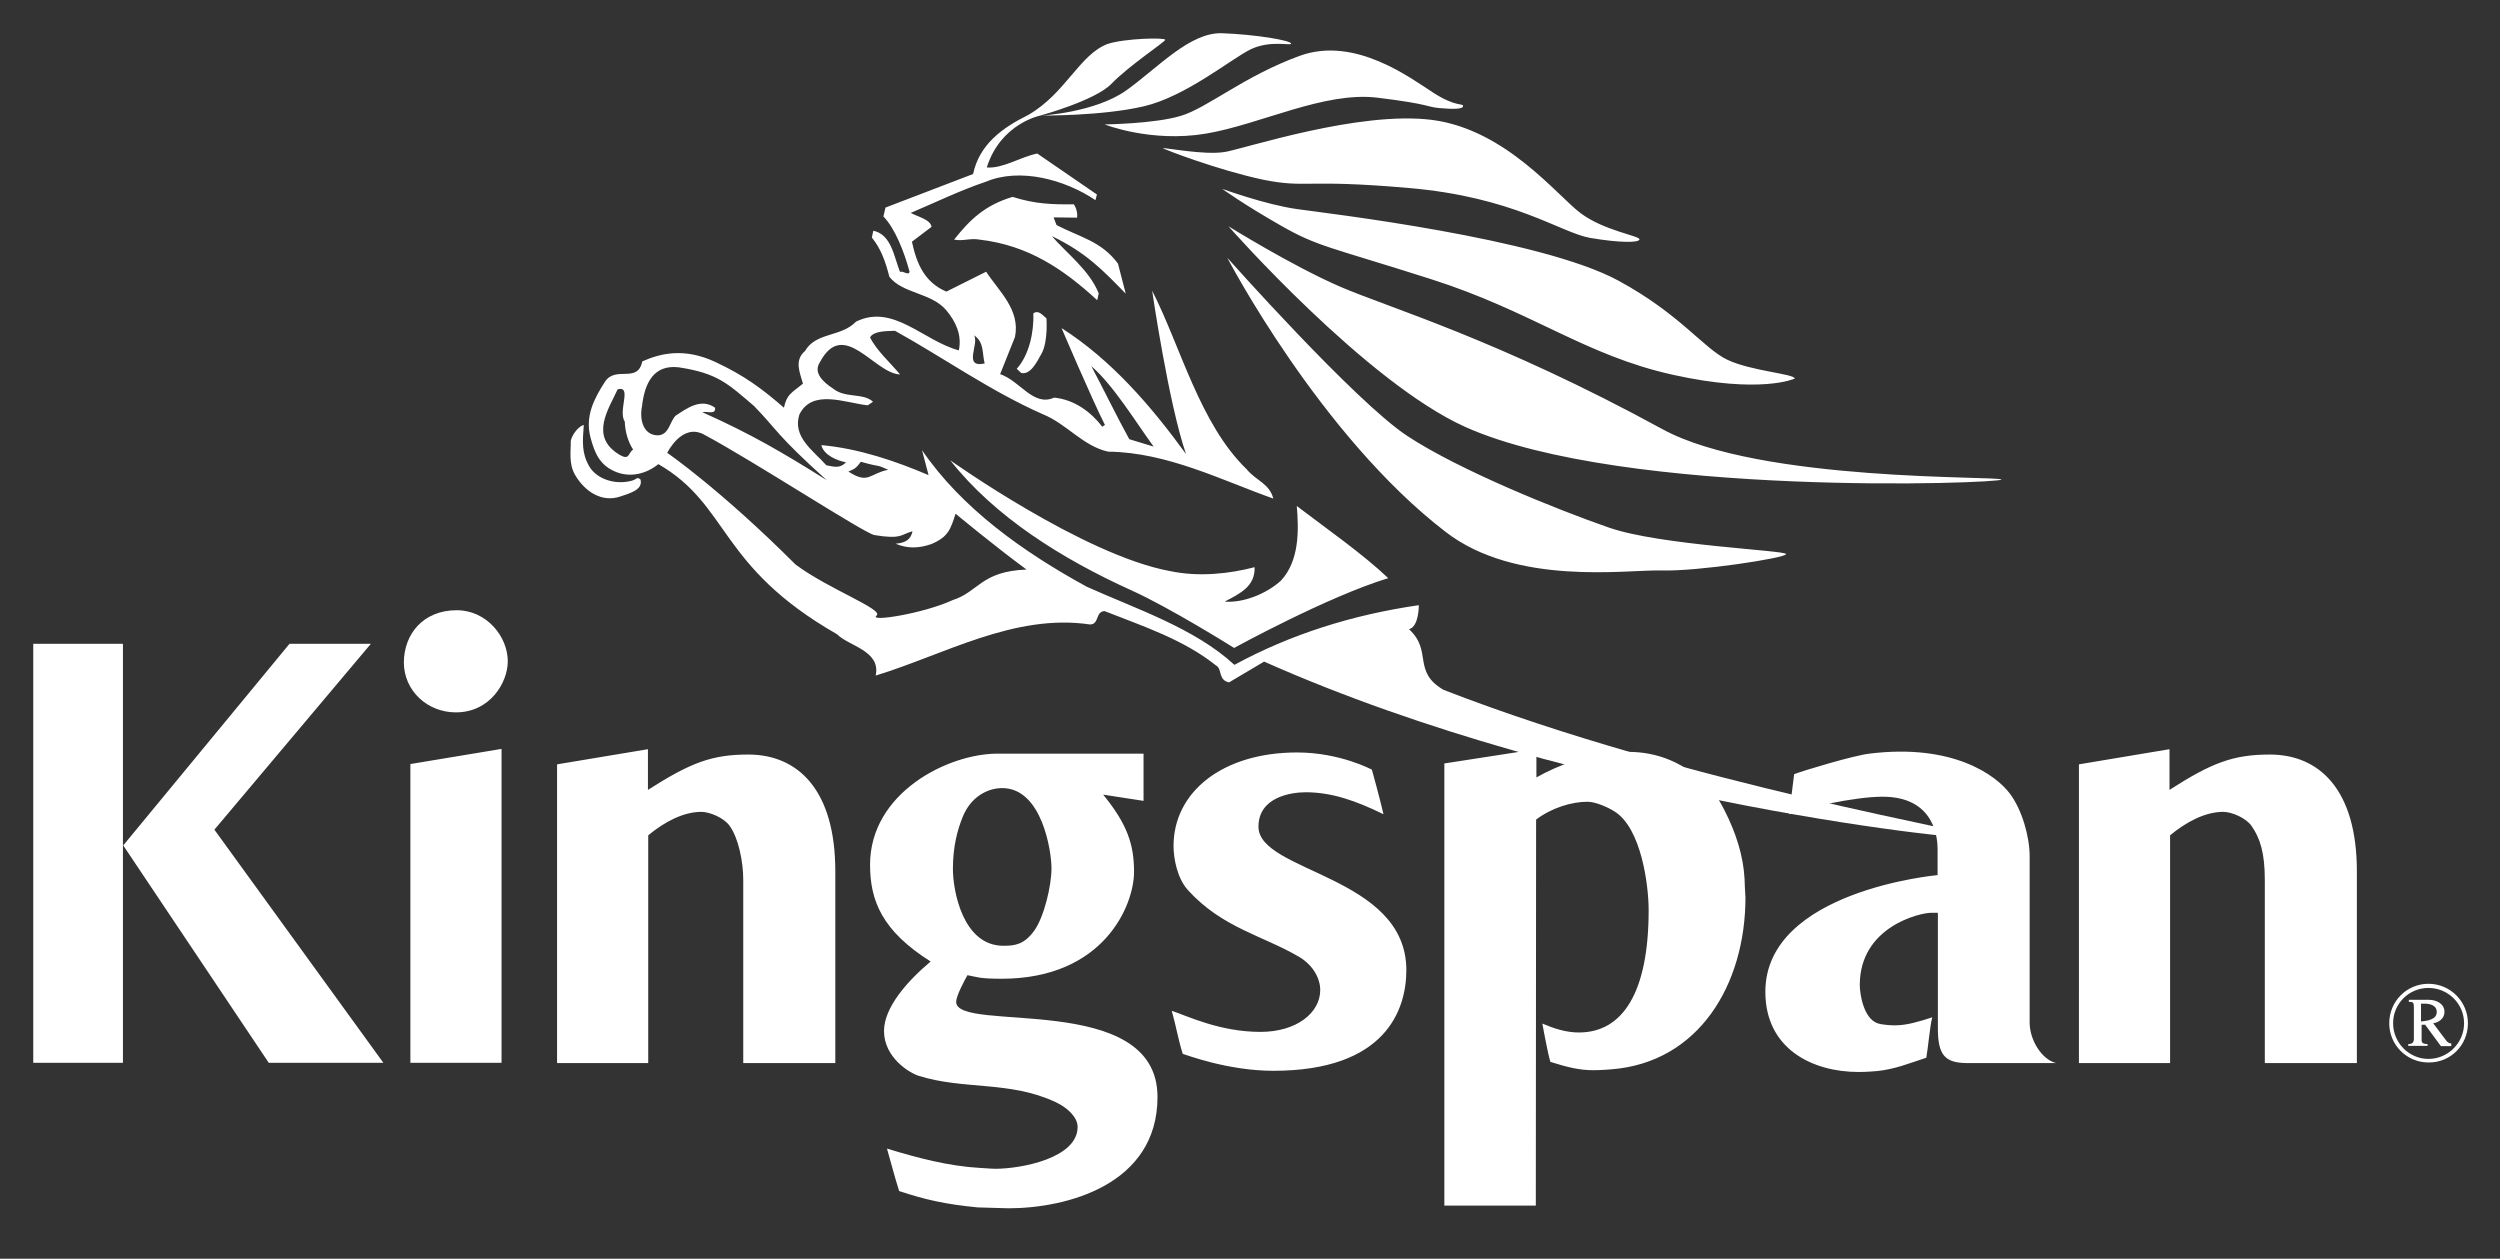
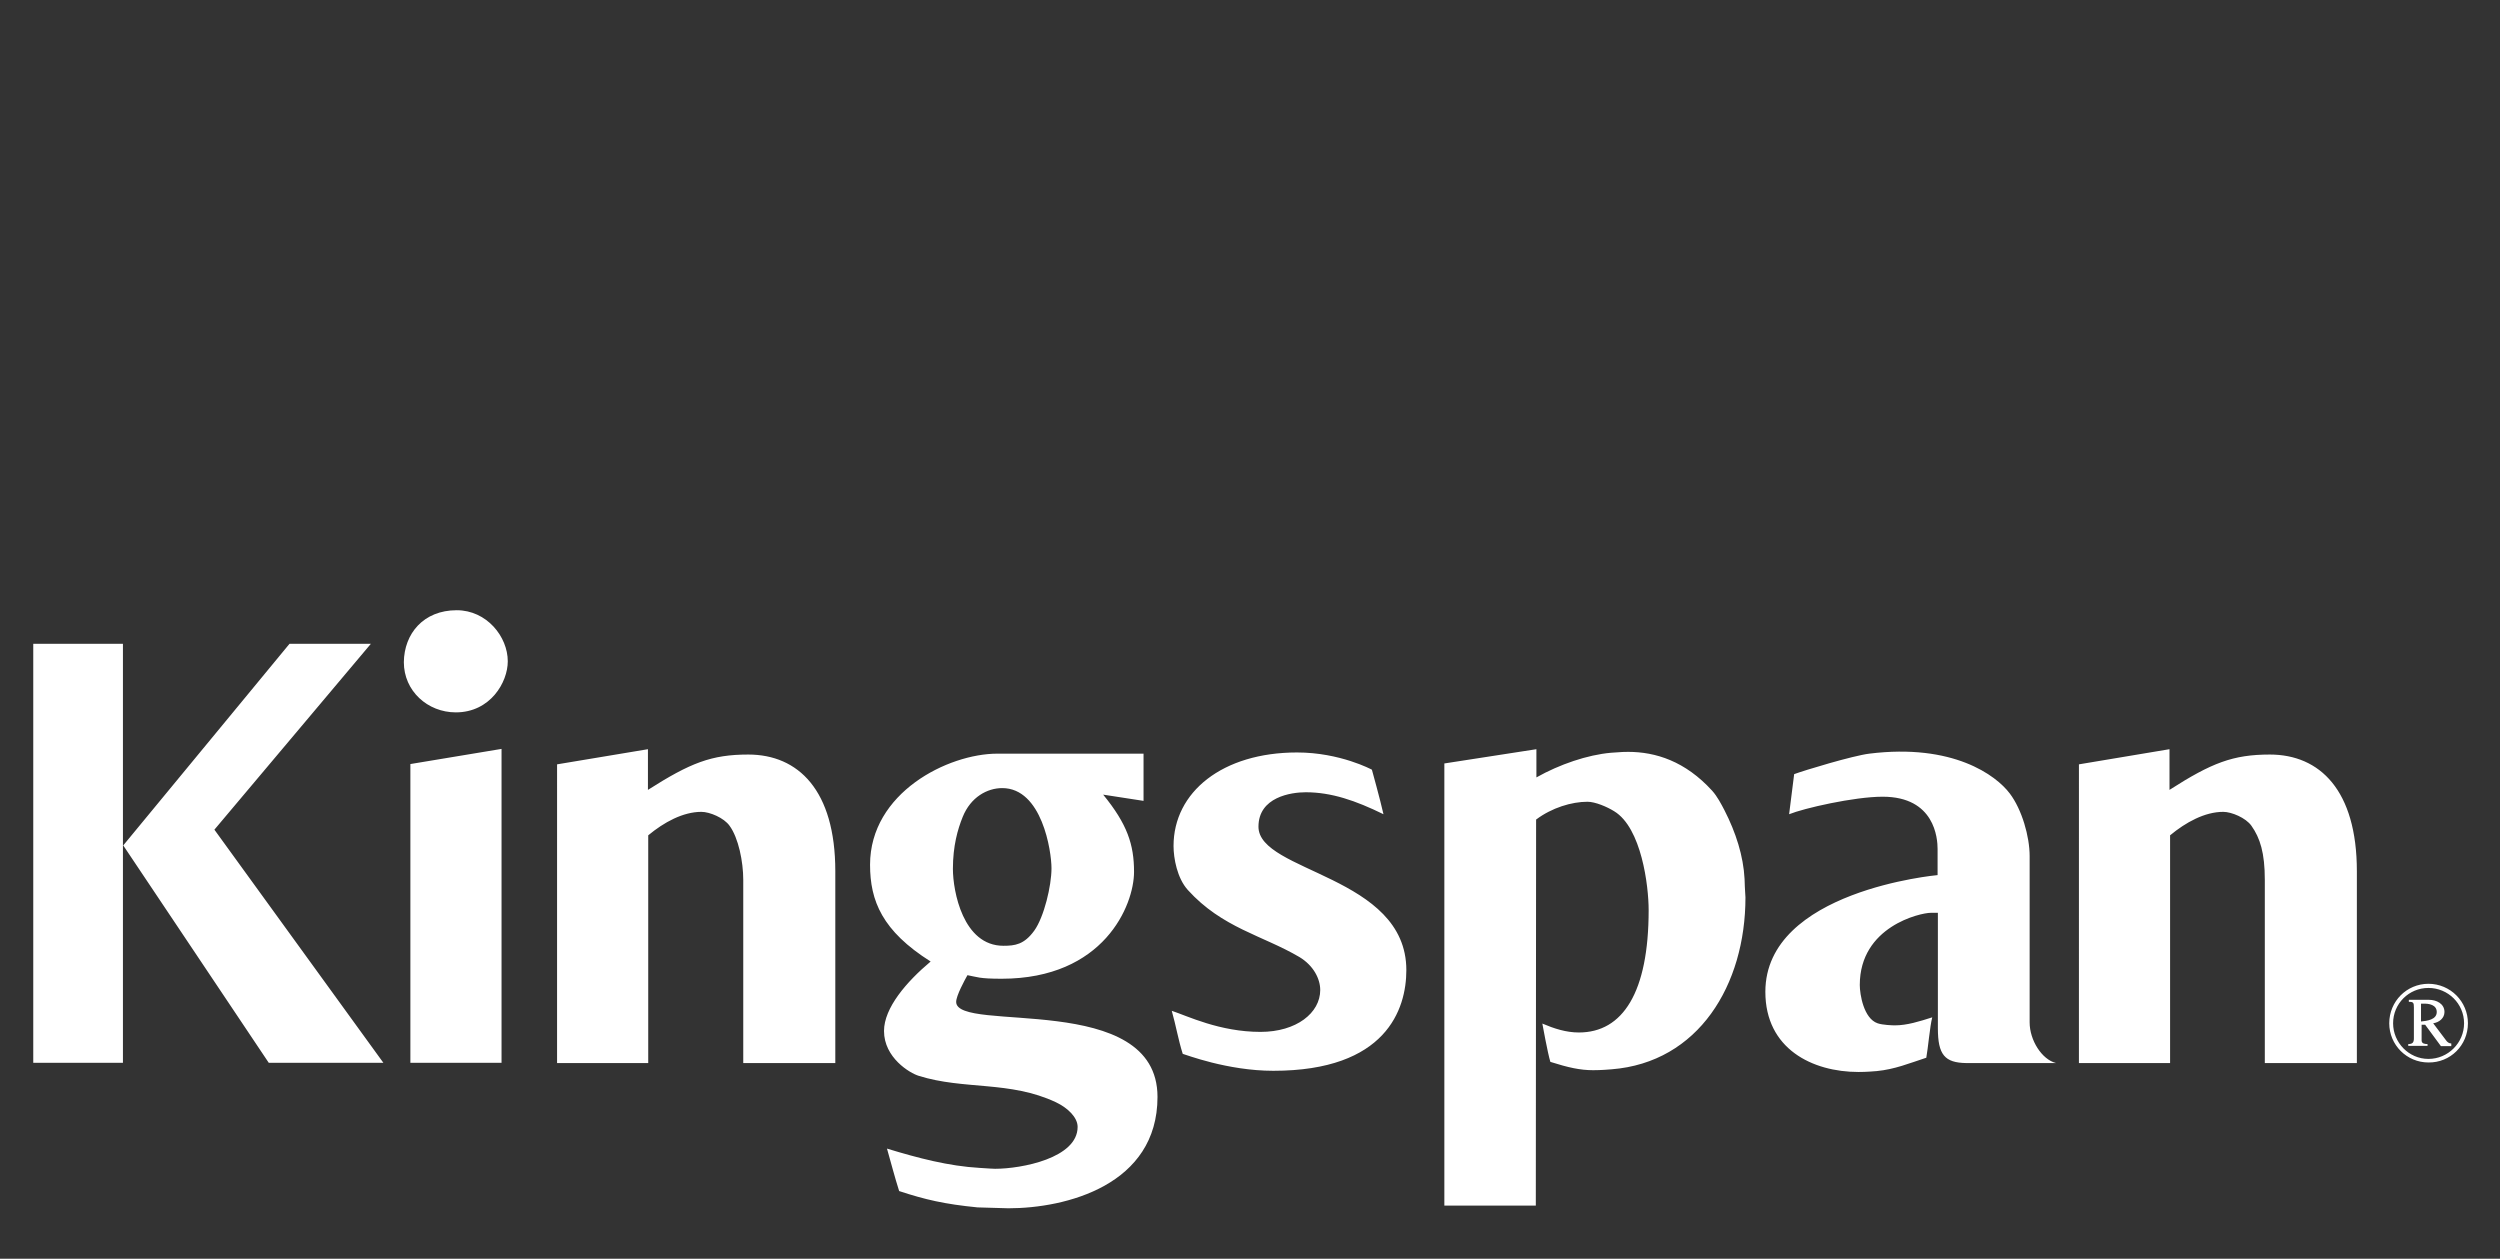
<svg xmlns="http://www.w3.org/2000/svg" id="Ebene_1" x="0px" y="0px" viewBox="0 0 841.9 423.9" style="enable-background:new 0 0 841.9 423.9;" xml:space="preserve">
  <rect x="0" y="0" width="841.9" height="423.9" fill="#333333" stroke="none" />
  <style type="text/css">	.st0{fill-rule:evenodd;clip-rule:evenodd;fill:#FFFFFF;}</style>
  <g>
-     <path class="st0" d="M321.8,173c0,0,13.5,11.2,23.9,18.8c-15.4,0.6-16.1,7.5-24.9,10.3c-9.7,4.5-28.5,7.5-25.6,5.2  c2.5-2.1-16.2-8.9-27.3-17.2c-25.3-25.3-43.2-37.6-43.2-37.6s4.9-10.1,12.3-6.2c16.7,8.9,54.2,33.4,57.5,33.9  c9.2,1.5,8.8-0.2,12.8-1.3c-0.6,2.8-2.3,3.9-5.7,4.2c4,1.7,7.8,1.6,12.1,0.1C319.3,180.8,320.1,178.3,321.8,173 M413.3,86.8  c0,0,43,48.4,60.6,60c17.6,11.6,50.7,24.9,68,30.9c17.3,6,59.6,7.6,59.6,8.9c0,1.3-30,5.9-41.9,5.5c-11.9-0.3-49,5.4-72.8-13  C444.4,146.5,413.3,86.8,413.3,86.8 M411.6,63.6c0,0,14.5,5.3,25.1,6.8c10.6,1.5,81.9,9.8,108.3,24.1c21,11.4,28.7,22.9,36.8,26.7  c8.1,3.8,22.6,4.7,22.6,6.3c0,1.6,0,0,0,0s-11.4,5.3-41.1-1.3c-29.7-6.6-47.2-21.3-81.4-32.2c-34.2-10.9-38.1-10.9-50.5-18  C418.9,68.9,411.6,63.6,411.6,63.6 M391.6,49.9c0.1-0.3,13.8,2.4,20.7,1.3c6.9-1.1,45.3-14,70.1-10.8c24.8,3.3,42,25.5,49.9,31.4  c7.9,5.9,19.8,7.6,19.8,8.8c0,1.2-6.8,1.2-16.7-0.5c-9.9-1.8-25.7-13.8-61.1-16.8c-35.4-3.1-34,0.2-49-2.8  C410.2,57.3,391.5,50.1,391.6,49.9 M372,41.9c0,0,15.6,6.2,34.1,3.1c18.4-3.1,39.8-14.3,57.8-12.1c18,2.2,16.3,3.1,20.9,3.5  c4.6,0.4,7.9,0.4,7.9-0.7c0-1-2.4,0.4-9.9-4.4c-7.5-4.8-26.4-19.3-45.1-12.5c-18.7,6.8-31.2,17.6-40,20.2  C388.9,41.7,372,41.9,372,41.9 M350.9,38.9c0,0,17.8-1,28.3-8.4c10.6-7.5,21.5-19.8,32.5-19.3c11,0.4,23.1,2.4,23.1,3.5  c0,0.8-7.2-1.3-13.8,2c-6.6,3.3-21.7,15.8-35.8,19.1C371.1,39.1,350.9,38.9,350.9,38.9 M362.7,73.3l-7.9-0.1l1,2.6  c7.9,4.1,15.1,5.4,20.7,13l2.6,10.1c-7.8-8-13.3-13.8-24.9-19.4c5.1,5.9,12.7,11.5,15.8,19.3l-0.5,2.3  c-11.3-10.4-23.2-18.5-39.6-20.4c-3.1-0.6-5.6,0.6-8.6,0c5.4-6.8,10.4-11.6,19.7-14.4c7.5,2.4,13.4,2.6,20.6,2.5  C362.3,69.7,363,71.7,362.7,73.3 M350.8,119c-1.8,3.3-3.9,7.3-6.9,6.6l-1.5-1.4c4.2-4.7,5.8-12.3,5.6-18.7c1.8-1.2,3,0.6,4.4,1.7  C352.4,107.2,353,114.9,350.8,119 M331.6,122.4c-7.5,1.6-1.7-6.7-3.6-9.5C331.5,115.2,330.7,119,331.6,122.4 M388.5,150.4l-8.2-2.5  c-4-7.2-9.4-18.3-12.8-24.6C374.9,129.6,383,142.9,388.5,150.4 M278.4,161.7c-15-9.4-25.2-15.4-41.9-22.9c1.7-0.4,4.6,1,4.3-1.5  c-4.8-3.4-9.6,0.3-13.3,2.7c-2,2-2.2,6.7-6.2,6.6c-4.7-0.2-6-5.3-5.1-9.8c0.9-7.8,3.9-14.1,12.4-13.1c13.1,2,16.5,5.5,25.3,13  C261.8,144.8,261.1,146.1,278.4,161.7 M467.5,194.7c-20.4,6.2-51.9,23.5-51.9,23.5s-21.5-13.5-34.6-19.4  c-23.2-10.5-46-24.7-61-43.8c0,0,44.8,31.9,73.9,37.3c9.9,2.1,20.2,0.9,28.6-1.3c0.2,6.4-4.7,8.8-10.1,11.6  c6.2,0.5,14.1-2.6,19-7.1c6.2-6.7,6-17,5.3-25.1C446.4,177.8,458.9,186.5,467.5,194.7 M210.4,142c0.1,3.2,1,6.6,2.8,9.4  c-1.8,1.2-1.1,3.9-4.8,1.6c-9.9-6.1-3.4-15.3-0.4-21.9C213,129.8,208,138.3,210.4,142 M299.1,158.2c-6.4,1.3-6.6,5-13.4,0.6  c2.1-0.9,2.6-1.1,4.2-3.3C296.8,157.5,294.8,156.2,299.1,158.2 M196.6,143.1c-0.4,5.5-0.8,9.3,1.8,13.9c2.5,4.3,8.7,6.4,14.3,4.9  c1.9-0.5,1.7-1.5,3-0.4c0.9,3.4-3.5,4.6-6.8,5.7c-6.2,2.1-11.9-1.6-15.2-7.2c-2.3-3.9-1.4-8.3-1.5-11.5  C192.7,146.2,194.9,143.5,196.6,143.1 M413.7,76.2c0,0,21.2,13.2,37.5,20.3c16.4,7.1,53.3,17.8,108.6,48  c32.8,18,114.2,15.7,114.2,17c0,1.3-127.1,6.2-180.5-17.7C460,128.8,413.7,76.2,413.7,76.2 M668.6,282.4  c-0.3,1.6-135-11.6-242.9-59.6l-11.8,7c-3.8-0.8-2.2-4.5-4.4-5.7c-10.9-8.7-24.3-13.1-37.5-18.3c-3.2,0.1-1.7,4.4-4.9,4.5  c-25.5-3.8-49.2,10.2-72.2,17.2c1.8-8.4-9.1-9.9-13-13.9c-40.2-23-36.1-43.4-60.2-57.3c-3.9,3.2-9.5,4.8-14.8,2.4  c-4.9-2.2-6.6-6-8-11.2c-2-7.3,1.2-13.3,4.8-18.9c3.6-5.6,11,0.7,12.6-6.9c6.1-2.7,14.1-4.7,24.6,0.2c9.8,4.6,15.6,8.9,23.1,15.4  c1-4.6,2.5-4.9,6.4-8.1c-0.9-3.4-3.1-7.8,0.7-11c3.7-6.4,12.1-4.6,17.2-9.9c12.5-6.1,22.5,6.4,34.6,9.7c1.1-5.3-1.1-9.8-4.3-13.6  c-5.1-5.9-14.7-5.5-19.1-11.2c-1.3-5.1-2.8-9.4-5.9-13.2l0.5-2.3c6.1,1.3,6.9,8.6,9,13.9c0.9-0.6,2.9,1.4,3.2-0.1  c-1.8-6.7-4.9-14.6-8.8-18.6l0.7-3l29.5-11.3c2.1-9.9,9.7-15.5,18.6-19.9c12.6-7.3,17.2-20.3,26.7-23.9c5.8-1.9,19.4-2.2,19.4-1.4  c0,0.7-12.1,8.6-18.2,14.9c-5.5,5.6-23.8,10.6-23.8,10.6s-13.4,2.6-18.1,17.5c5.5,0.4,11.2-3.5,17-4.7l20.1,13.8l-0.5,1.9  c-10.4-7-25.5-11-36.9-6.2c-8.6,2.9-16.6,6.8-25.3,10.5c2.1,1.2,6.7,2.2,7,4.7l-6.6,5c1.6,7.5,4.3,13.7,11.6,16.8l13.4-6.7  c4.2,6.5,11.6,12.8,9.7,22l-5,12.5c6.7,2.2,11.2,11.1,18.2,7.9c7,0.7,12.5,5,16.2,9.8l0.9-0.6c-4.5-8.9-14.6-32.6-14.6-32.6  c16.8,10.7,30.2,26.3,41.9,42.4c-5.9-17.2-11.4-55-11.4-55c9.6,18.8,16,44.8,31.8,60.1c3.2,3.9,7.7,4.8,9,9.9  c-17-6-35.7-15.6-55.6-15.8c-8.4-1.8-13.9-9.3-22-12.6c-17.5-7.7-33.4-19-49.8-28.1c-3.2,0.1-7.2,0.1-8.4,2.2  c2.2,4.5,6.9,8.6,10.1,12.5c-8.7-0.3-19-19.2-27-4.1c-2.3,3.5,1,6.6,4.5,8.9c4.1,3.3,10.1,1.3,13.4,4.4l-1.8,1.2  c-7.8-0.9-18.7-5.6-23,3.1c-2.4,7.5,4.6,12.1,9.1,17.1c3,0.6,4.6,1,6.6-1c-3-0.6-7.5-2.4-8.3-5.8c12.5,1.1,25.1,5.4,36.1,10.1  l-2.2-8.4c13.4,19.6,34.1,34.3,55.5,46c16.7,7.5,36.4,14,49.7,26.3c18.9-10.3,39.9-16.9,62.1-20.1c0,0,0.1,7.2-3.3,8.1  c8,7.3,1,14.2,11.6,20.4C568.1,264.2,668.9,280.8,668.6,282.4" />
    <path class="st0" d="M831.1,344.6c0-7.3-5.9-13.3-13.3-13.3c-7.3,0-13.2,5.9-13.2,13.3c0,7.3,5.9,13.2,13.2,13.2  C825.2,357.9,831.1,352,831.1,344.6 M829.8,344.6c0,6.6-5.4,12-12,12c-6.6,0-11.9-5.5-11.9-12c0-6.6,5.3-11.9,11.9-11.9  C824.4,332.7,829.8,338,829.8,344.6 M825.5,352v-0.6c-0.8,0-1.4-0.5-1.8-1.1l-4.3-5.7c2-0.3,3.8-1.7,3.8-3.8c0-2.8-2.7-4.1-5.2-4.1  c-2.3,0-4.5,0-6.8,0v0.7c1.6-0.1,1.7,0.4,1.7,1.9v10.4c0,1.4-0.5,1.9-1.9,1.9v0.6h6.5v-0.6c-0.8,0-2-0.1-2-1.2v-5.3h1.2l5.3,7.2  H825.5z M820.6,340.8c0,2.6-3.3,3-5.3,3.2V338c0.2,0,0.5,0,0.7,0C818,337.9,820.6,338.4,820.6,340.8 M153.8,205.5  c10.1,0,17.2,8.9,17.2,17.2c0,7.1-5.9,17.2-17.5,17.2c-9.5,0-17.5-7.2-17.5-16.9C136.1,213.4,142.6,205.5,153.8,205.5 M168.9,252.2  v105.7h-30.7V257.3L168.9,252.2z M337.5,265.4c13.4,0,16.6,21.2,16.6,27c0,5.9-2.5,16.4-5.8,21c-3.4,4.7-6.5,5.1-10.4,5.1  c-13.6,0-17-18.4-17-25.9c0-7.7,1.6-13.3,3.3-17.5C326.9,268.4,332.5,265.4,337.5,265.4 M335.9,253.8h49.2v15.9l-13.6-2.1  c8.1,9.9,10.4,16.8,10.4,26c0,11.3-10.2,36-44.6,36c-7.7,0-8.2-0.6-11.5-1.2c-0.9,1.6-3.8,6.9-3.8,9c0,10.7,67.8-4,67.8,32  c0,29.7-30.8,37.5-50.2,37.5l-10.4-0.3c-11.1-1.1-17.6-2.6-26.4-5.5c-1.5-4.7-2.7-9.4-4.1-14.3c10.5,3.2,20.8,5.9,31.2,6.5  c3.3,0.2,4.4,0.3,5.2,0.3c8.9,0,27.8-3.6,27.8-14.1c0-3.2-3.3-6.4-7.3-8.3c-15.5-7.3-30.9-4.1-46.2-8.9c-3-0.9-11.7-6.1-11.7-15.1  c0-7.8,7.6-16.6,15.7-23.4c-16.3-10.3-20.4-20.4-20.4-32.6C293,267,319.2,253.8,335.9,253.8 M517.2,406h-30.8V257.1l31-4.8v9.5  c7.8-4.4,17.2-7.6,25.1-8.3c3.5-0.3,5-0.3,5.8-0.3c9.2,0,19.2,3.1,28.3,13.1c1.7,1.9,3,4.4,4.1,6.5c3.9,7.6,6.4,15.5,6.8,23.2  c0.1,3.9,0.3,5.5,0.3,6.2c0,29.5-15.8,55.6-45.1,57.9c-3.5,0.3-5.5,0.3-6.2,0.3c-4.4,0-8.4-0.9-14.4-2.8  c-0.9-2.9-2.7-12.9-2.7-12.9c4,1.7,8,3,12.3,3c14.8,0,23.5-13.5,23.5-41.2c0-8.2-2.4-27.7-11.6-33.3c-2.4-1.5-6.4-3.2-9-3.2  c-5.3,0-12,2-17.3,6L517.2,406z M652.6,346.3v-38.9h-2.4c-3.5,0-23.9,4.6-23.9,24.3c0,3.1,1.3,11.3,6,12.9c1.7,0.6,5.1,0.7,5.8,0.7  c4.1,0,8.2-1.3,12.6-2.7c-0.8,3.1-1.4,10.3-2,13.6c-5.8,1.9-10.6,3.9-16.7,4.5c-3.5,0.3-5.4,0.3-6.1,0.3c-15.6,0-31.4-7.8-31.4-27  c0-34.1,58-39.3,58-39.3v-8.8c0-3.5-0.9-17.6-18.5-17.6c-9.6,0-26.6,3.9-31.5,5.9l1.7-13.5c3.5-1.3,19.7-6.2,25.3-6.9  c28.2-3.5,42.7,7.3,47.3,13.4c4.1,5.4,6.7,14.5,6.7,21.1v56c0,6,4.1,12.5,8.9,13.7h-30.2C654.9,357.9,652.6,355.2,652.6,346.3   M730.6,252.3V266c14.2-9.1,21.4-11.9,33.8-11.9c16.8,0,29.3,12,29.3,39.3v64.6h-31v-61.7c0-9.1-1.6-14.1-4.5-18.2  c-1.9-2.7-6.7-4.7-9.5-4.7c-6.2,0-12.6,3.5-17.9,7.9v76.7h-30.7V257.4L730.6,252.3z M218.2,252.3V266c14.3-9.1,21.4-11.9,33.8-11.9  c16.8,0,29.3,12,29.3,39.3v64.6h-31v-61.7c0-6.1-1.6-14.1-4.6-18.2c-1.9-2.7-6.7-4.7-9.5-4.7c-6.2,0-12.6,3.5-17.9,7.9v76.7h-30.7  V257.4L218.2,252.3z M41.5,284.7l56-67.9h27.4l-52.7,62.6l56.9,78.5H90.5L41.5,284.7z M41.5,357.9H11.2V216.8h30.2V357.9z   M436.8,253.4c14.5,0,25.2,5.8,25.2,5.8s2.8,10.1,3.9,15c-9.4-4.6-17.5-7.4-26.2-7.4c-4.9,0-15.9,1.6-15.9,11.6  c0,15.4,49.8,16.4,49.8,48.3c0,13.2-6.8,33.9-44.8,33.9c-15.5,0-29.6-5.5-30.5-5.7c-1.5-4.7-2.3-9.6-3.7-14.5  c5.2,1.7,16.1,7.1,29.9,7.1c12.1,0,20.1-6.4,20.1-14.1c0-3.7-2.2-8.2-7-11.1c-12.4-7.3-26-9.8-37.6-22.6c-3.6-4-4.8-10.7-4.8-14.8  C395.2,266.7,411.7,253.4,436.8,253.4" />
  </g>
</svg>